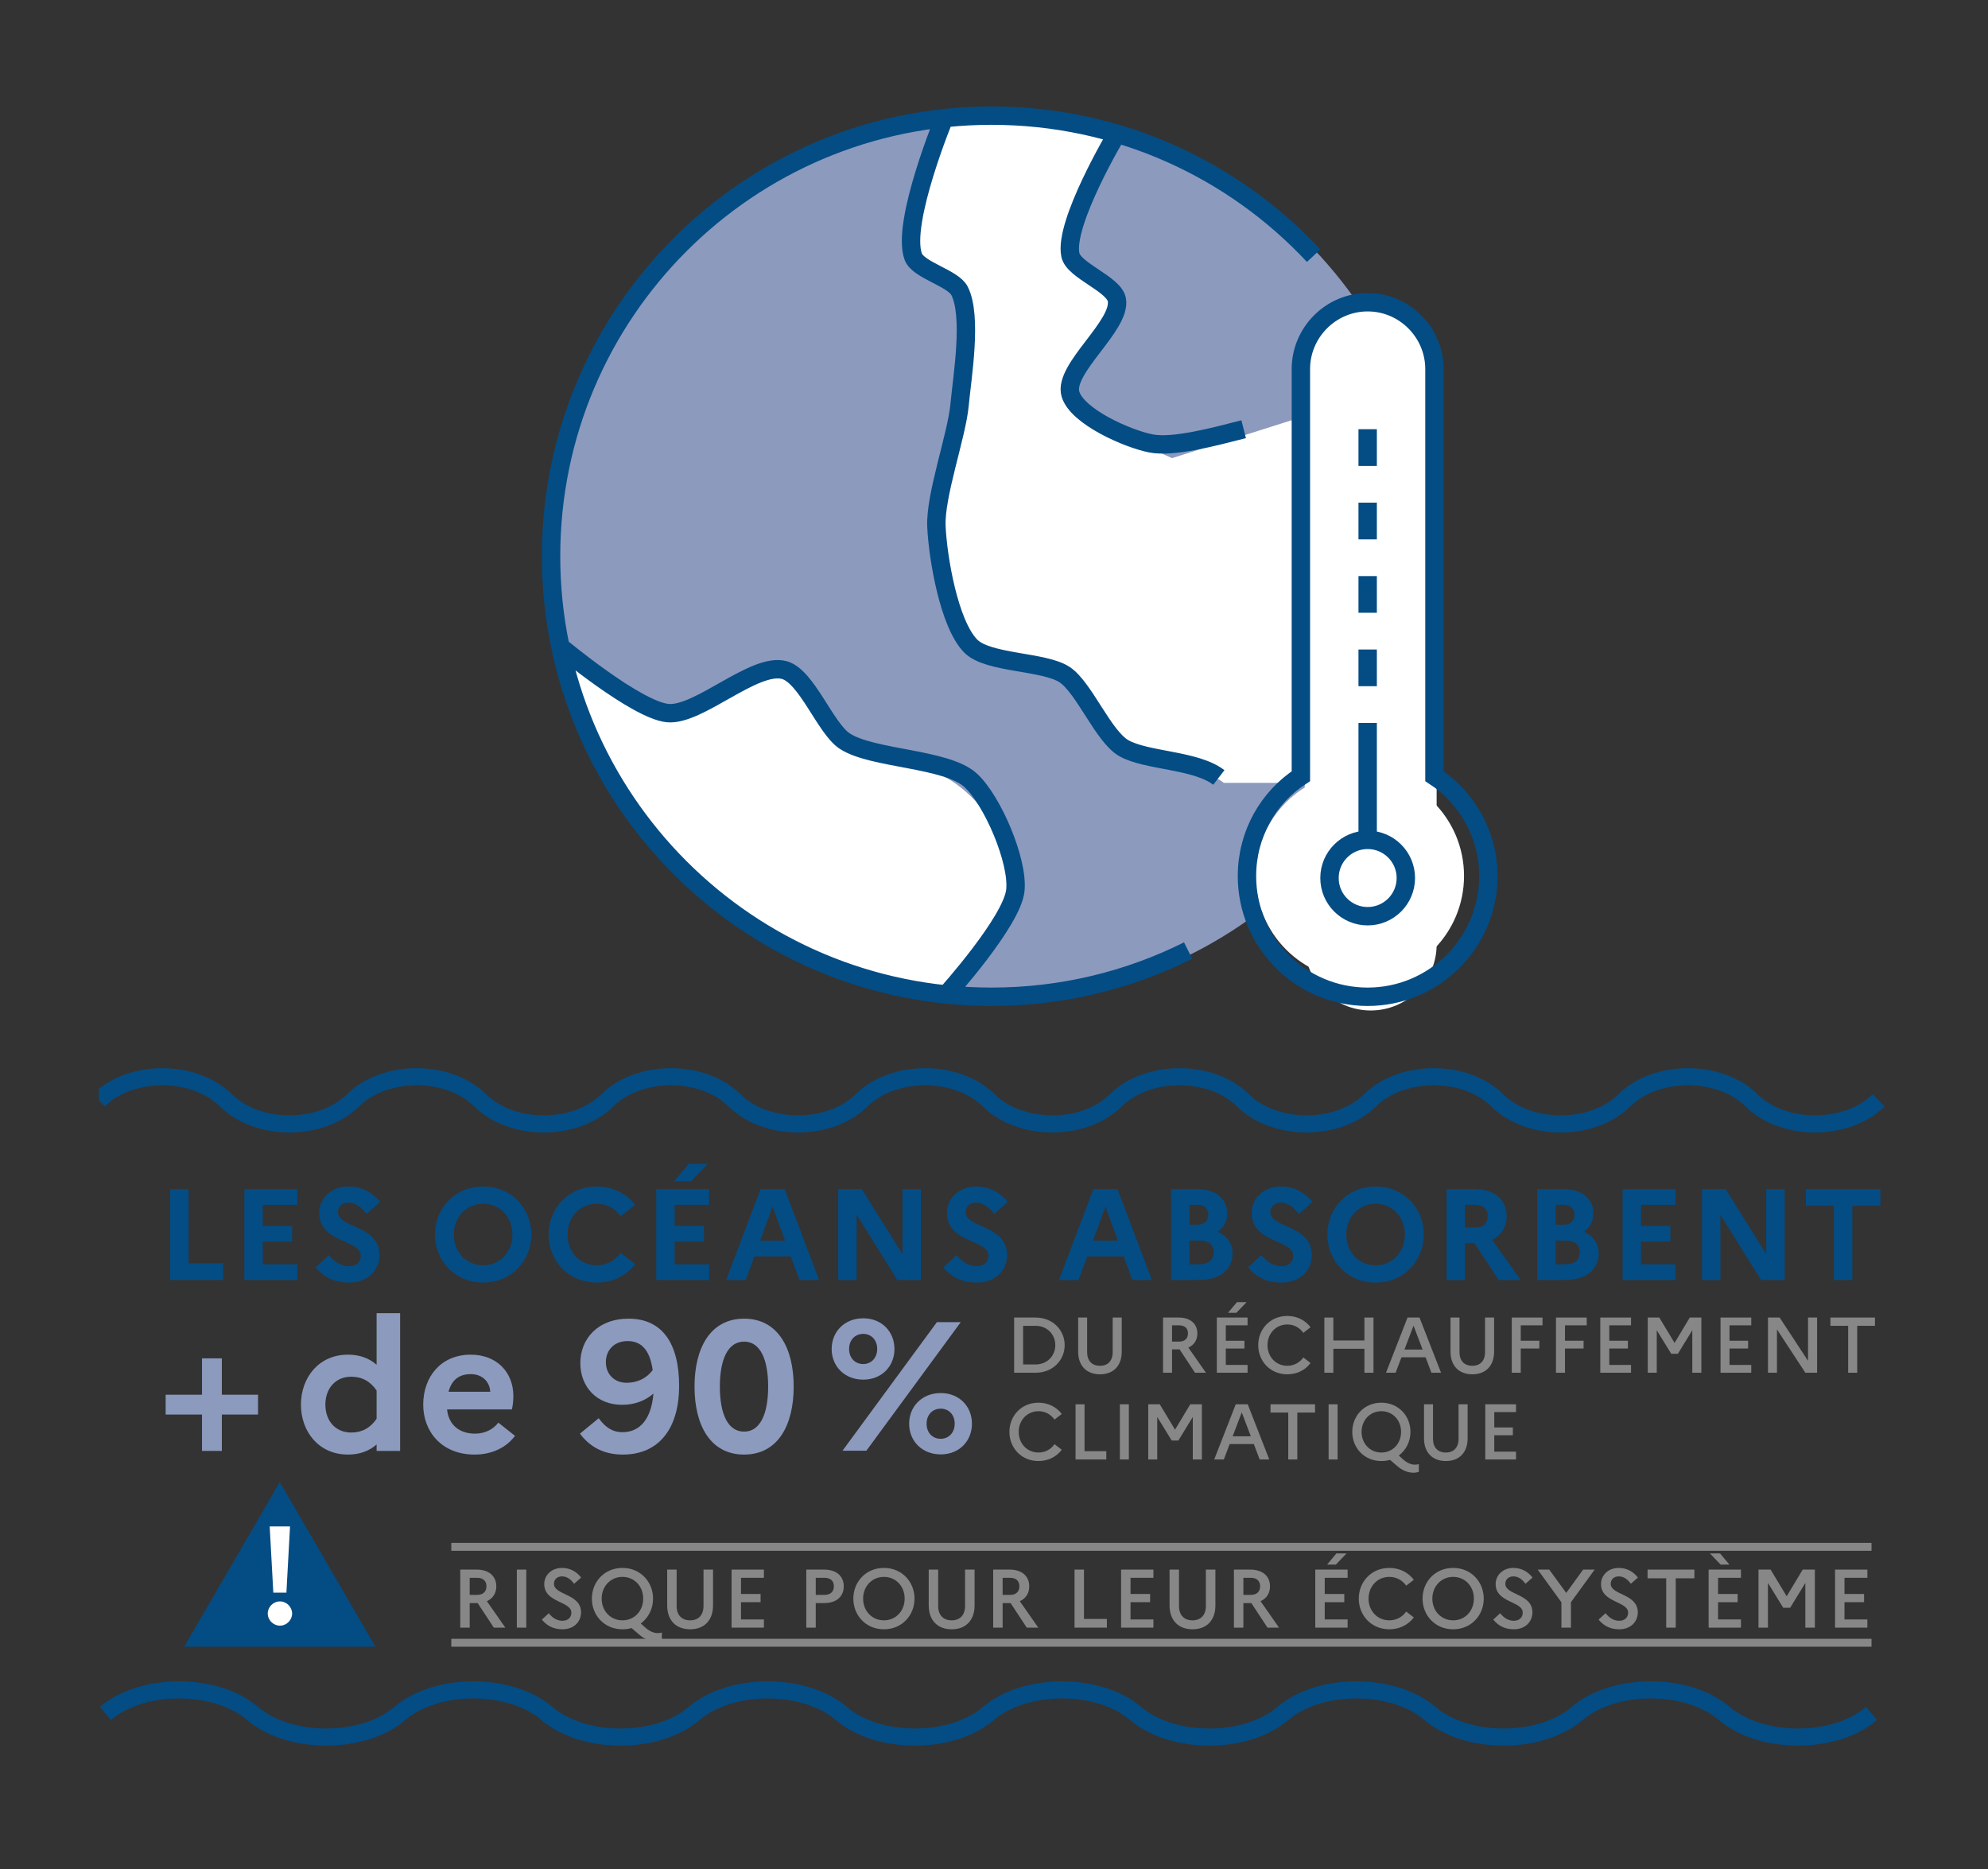
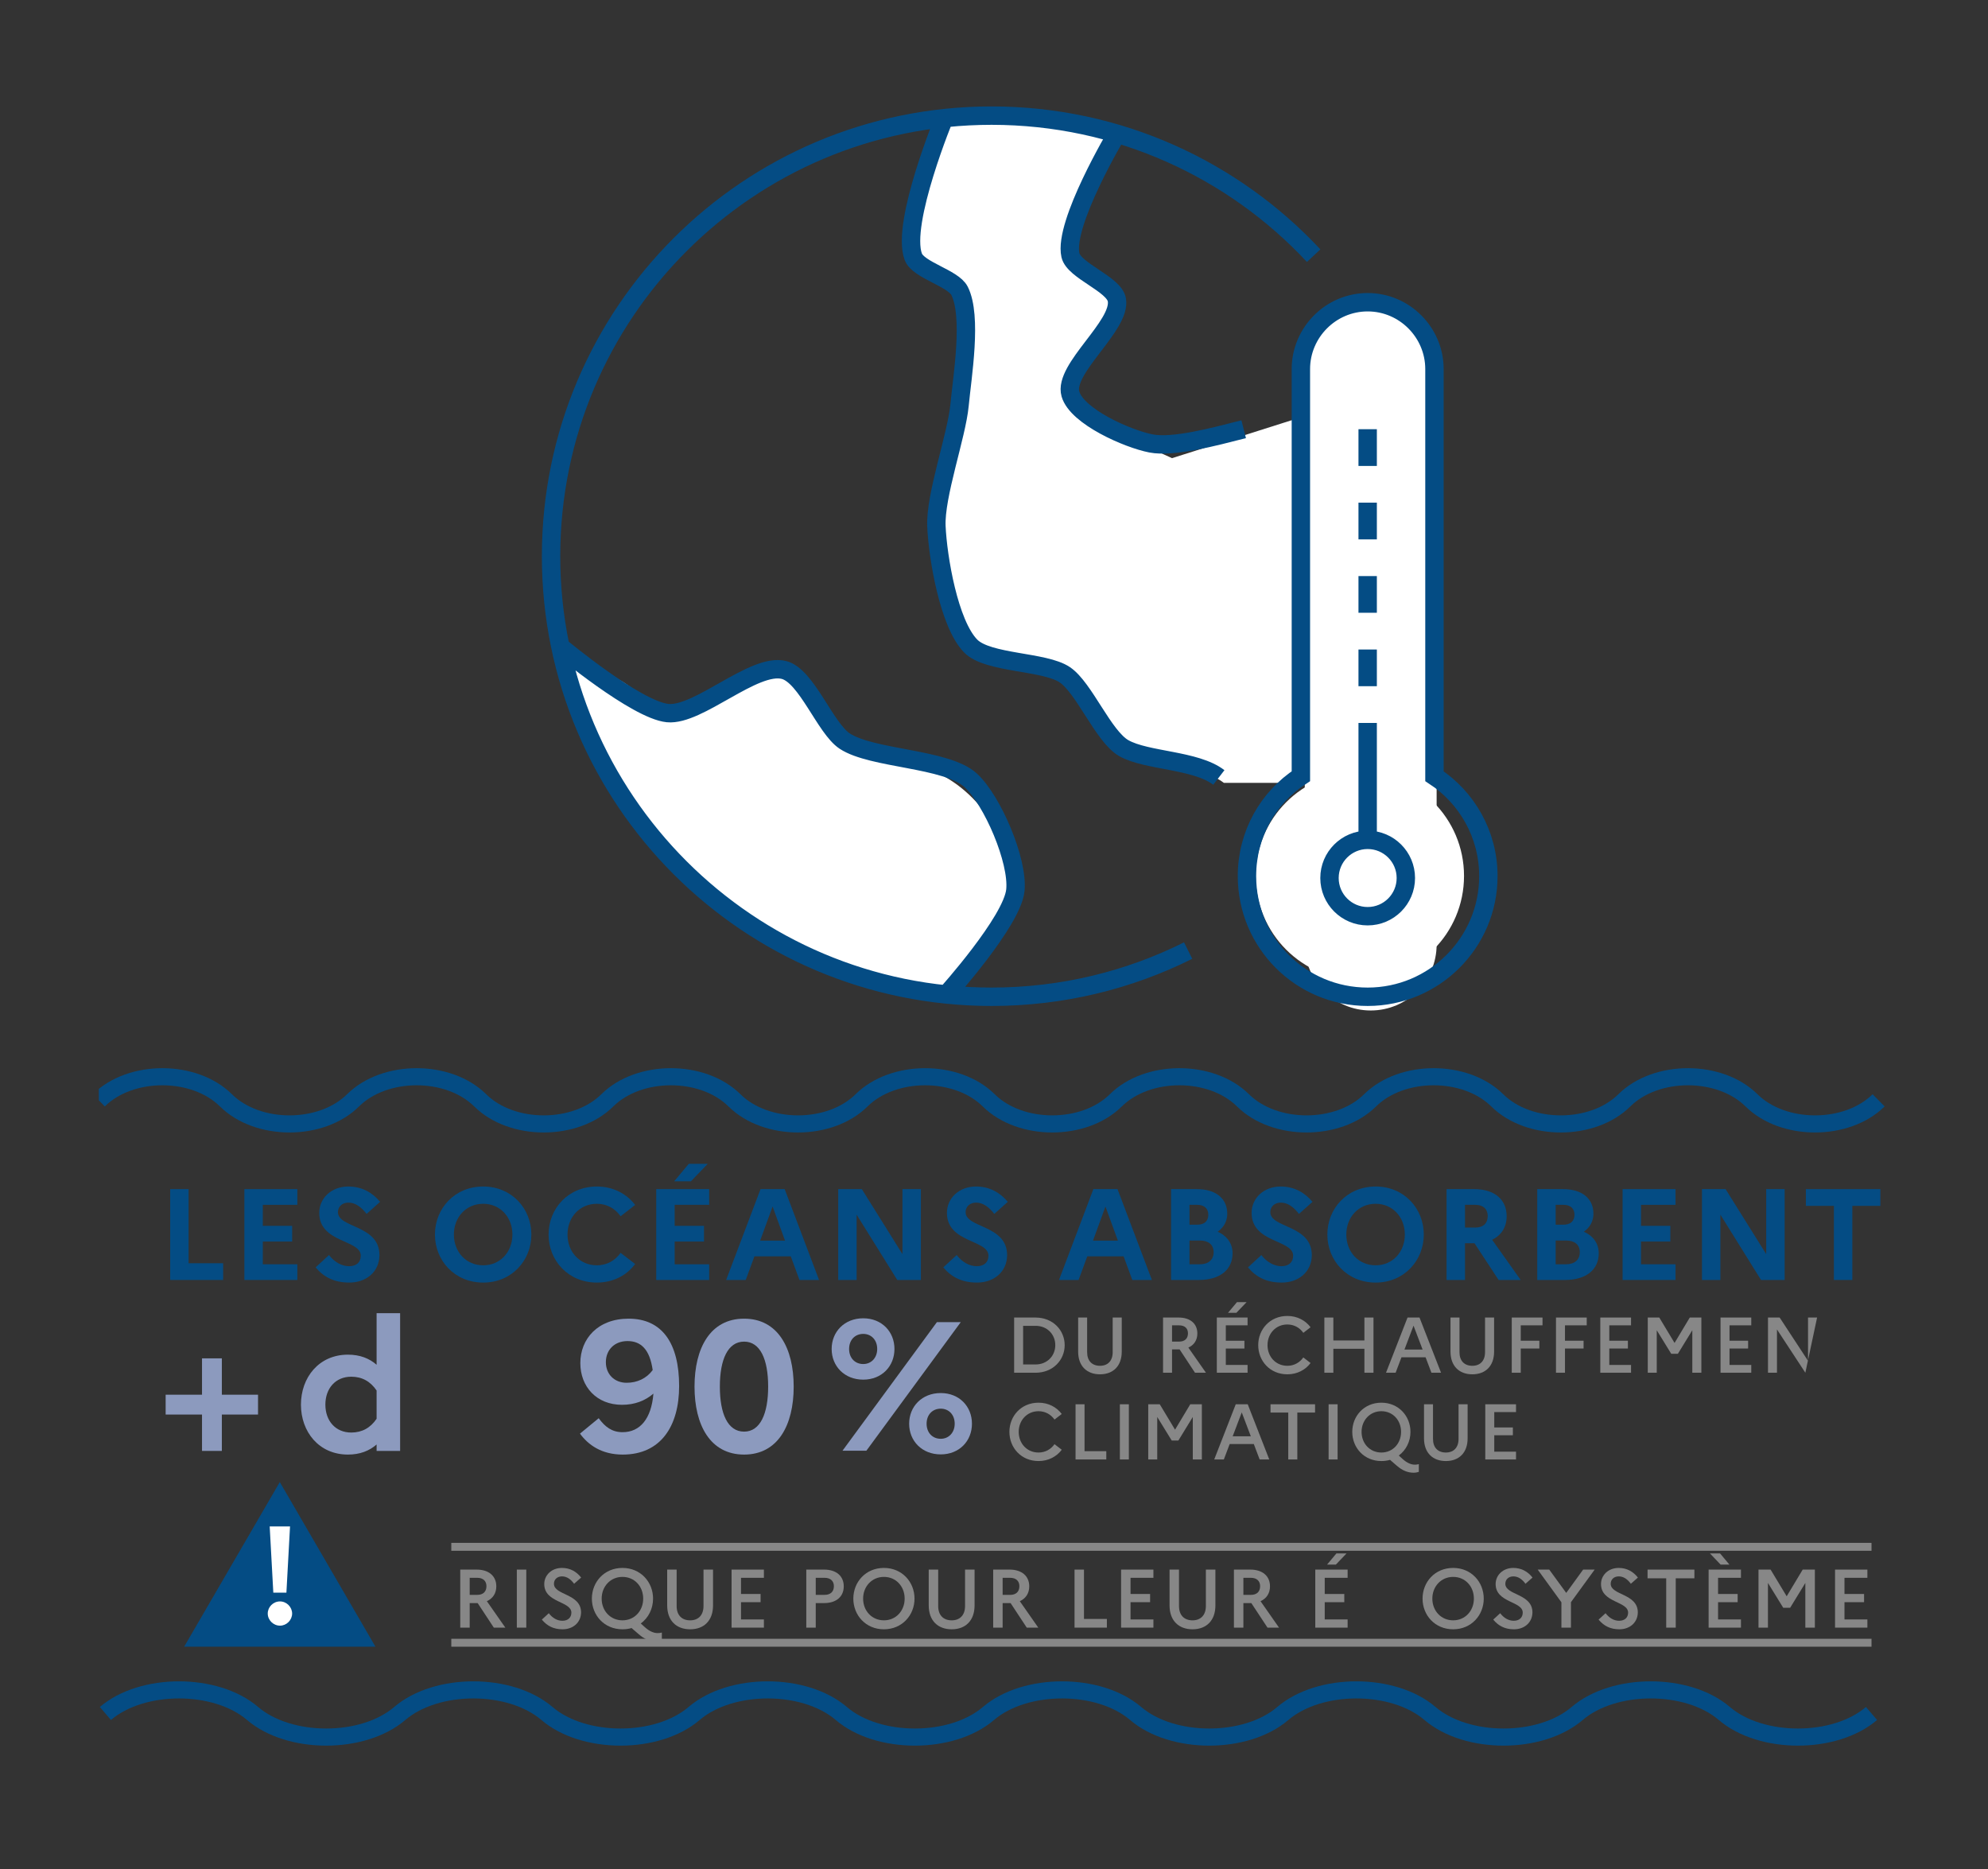
<svg xmlns="http://www.w3.org/2000/svg" xmlns:ns1="http://www.serif.com/" width="100%" height="100%" viewBox="0 0 901 847" version="1.1" xml:space="preserve" style="fill-rule:evenodd;clip-rule:evenodd;stroke-miterlimit:10;">
  <rect x="0" y="0" width="901" height="847" fill="#333333" stroke="none" />
  <g id="Plan-de-travail1" ns1:id="Plan de travail1" transform="matrix(1,0,0,1,-823.97,-1522.98)">
    <rect x="823.97" y="1522.98" width="900.98" height="846.098" style="fill:none;" />
    <g transform="matrix(4.167,0,0,4.167,0.97,0.976)">
      <g id="Calque-1" ns1:id="Calque 1">
        <g>
          <clipPath id="_clip1">
            <rect x="208.251" y="376.827" width="205.927" height="178.263" clip-rule="nonzero" />
          </clipPath>
          <g clip-path="url(#_clip1)">
            <g transform="matrix(1,0,0,1,305.35,377.33)">
-               <path d="M0,96.816C26.735,96.816 48.408,75.143 48.408,48.408C48.408,21.673 26.735,0 0,0C-26.735,0 -48.408,21.673 -48.408,48.408C-48.408,75.143 -26.735,96.816 0,96.816" style="fill:#8c9abe;fill-rule:nonzero;" />
-             </g>
+               </g>
            <g transform="matrix(1,0,0,1,302.409,429.604)">
              <path d="M0,-32.137C0.084,-31.971 0.159,-31.791 0.226,-31.599C1.271,-28.589 0.275,-22.618 0,-19.711C-0.316,-16.37 -2.668,-9.877 -2.516,-6.524C-2.363,-3.143 -1.158,4.076 1.214,6.49C3.091,8.398 9.236,8.114 11.452,9.613C13.573,11.048 15.644,16.332 17.872,17.595C20.349,18.998 25.682,18.841 28.202,20.779L34.236,20.779L35.95,19.283L37.007,-19.106L22.567,-14.528L14.115,-18.402L11.297,-22.98L14.819,-28.615L17.242,-32.137L10.945,-37.068L15.523,-48.69C15.523,-48.69 15.888,-50.036 10.945,-51.155C6.002,-52.274 -0.846,-52.916 -2.523,-51.155C-4.199,-49.394 -7.989,-39.181 -5.256,-36.715" style="fill:#fff;fill-rule:nonzero;" />
            </g>
            <g transform="matrix(1,0,0,1,258.06,472.835)">
              <path d="M0,-35.923C0,-35.923 5.635,-34.897 8.1,-32.769C10.566,-30.64 13.735,-29.574 17.962,-32.016C22.188,-34.459 25.005,-35.918 27.119,-32.769C29.232,-29.619 30.993,-25.709 36.276,-25.005C41.558,-24.301 45.636,-21.835 48.698,-15.848C51.76,-9.861 45.432,0 40.502,0C35.571,0 12.327,-2.465 0,-35.923" style="fill:#fff;fill-rule:nonzero;" />
            </g>
            <g transform="matrix(1,0,0,1,346.587,475.139)">
              <path d="M0,-76.347C-3.96,-76.347 -7.171,-73.137 -7.171,-69.176L-7.171,-7.17C-7.171,-3.21 -3.96,0 0,0C3.96,0 7.171,-3.21 7.171,-7.17L7.171,-69.176C7.171,-73.137 3.96,-76.347 0,-76.347" style="fill:#fff;fill-rule:nonzero;" />
            </g>
            <g transform="matrix(1,0,0,1,345.404,449.177)">
              <path d="M0,22.665C6.259,22.665 11.333,17.591 11.333,11.332C11.333,5.073 6.259,0 0,0C-6.259,0 -11.333,5.073 -11.333,11.332C-11.333,17.591 -6.259,22.665 0,22.665" style="fill:#fff;fill-rule:nonzero;" />
            </g>
            <g transform="matrix(1,0,0,1,326.731,382.849)">
              <path d="M0,85.776C-6.436,88.991 -13.697,90.799 -21.381,90.799C-47.842,90.799 -69.292,69.349 -69.292,42.888C-69.292,16.428 -47.842,-5.023 -21.381,-5.023C-7.553,-5.023 4.907,0.835 13.652,10.205M-26.424,-5.023C-26.424,-5.023 -31.267,6.637 -29.895,10.323C-29.349,11.788 -25.567,12.639 -24.863,14.034C-23.462,16.807 -24.57,23.368 -24.863,26.46C-25.179,29.802 -27.531,36.294 -27.378,39.648C-27.225,43.029 -26.021,50.248 -23.648,52.661C-21.772,54.569 -15.627,54.285 -13.411,55.784C-11.29,57.219 -9.219,62.504 -6.991,63.766C-4.514,65.169 0.819,65.012 3.339,66.95M-68.275,52.732C-68.275,52.732 -60.027,59.606 -56.616,59.949C-53.256,60.286 -47.216,54.412 -43.949,55.264C-41.492,55.905 -39.475,61.592 -37.356,62.991C-34.359,64.968 -26.291,64.835 -23.648,67.264C-21.275,69.445 -18.471,76.001 -18.79,79.209C-19.126,82.591 -26.292,90.546 -26.292,90.546M-7.752,-3.051C-7.752,-3.051 -13.573,6.701 -12.803,10.15C-12.421,11.86 -8.054,13.282 -7.752,15.008C-7.26,17.819 -13.595,22.504 -12.803,25.246C-12.091,27.715 -6.564,30.135 -4.041,30.625C-1.607,31.097 2.797,29.906 6.04,29.079M32.654,77.672C32.654,84.935 26.752,90.799 19.526,90.799C12.262,90.799 6.398,84.935 6.398,77.672C6.398,73.132 8.706,69.122 12.262,66.814L12.262,22.534C12.262,18.561 15.516,15.269 19.526,15.269C23.536,15.269 26.79,18.561 26.79,22.534L26.79,66.814C30.308,69.122 32.654,73.132 32.654,77.672ZM23.678,77.886C23.678,80.179 21.819,82.038 19.526,82.038C17.233,82.038 15.374,80.179 15.374,77.886C15.374,75.593 17.233,73.734 19.526,73.734C21.819,73.734 23.678,75.593 23.678,77.886ZM19.526,29.079L19.526,33.072M19.526,37.064L19.526,41.057M19.526,45.049L19.526,49.042M19.526,53.035L19.526,57.027M19.526,61.02L19.526,65.012M19.526,65.012L19.526,72.998" style="fill:none;fill-rule:nonzero;stroke:#044c84;stroke-width:2px;" />
            </g>
            <g transform="matrix(1,0,0,1,221.633,516.924)">
              <path d="M0,2.156L0,6.111L-2.157,6.111L-2.157,2.156L-6.112,2.156L-6.112,-0.002L-2.157,-0.002L-2.157,-3.955L0,-3.955L0,-0.002L3.935,-0.002L3.935,2.156L0,2.156Z" style="fill:#8c9abe;fill-rule:nonzero;" />
            </g>
            <g transform="matrix(1,0,0,1,235.709,510.451)">
              <path d="M0,10.586C1.178,10.586 2.097,10.066 2.756,9.088L2.756,6.012C2.077,5.014 1.158,4.514 0,4.514C-1.718,4.514 -2.816,5.793 -2.816,7.551C-2.816,9.309 -1.718,10.586 0,10.586M-0.36,2.117C0.938,2.117 1.957,2.518 2.756,3.215L2.756,-2.396L5.313,-2.396L5.313,12.584L2.756,12.584L2.756,11.885C1.957,12.584 0.938,12.982 -0.36,12.982C-3.536,12.982 -5.473,10.486 -5.473,7.551C-5.473,4.613 -3.536,2.117 -0.36,2.117" style="fill:#8c9abe;fill-rule:nonzero;" />
            </g>
            <g transform="matrix(1,0,0,1,246.29,519.399)">
-               <path d="M0,-2.795L4.534,-2.795C4.494,-3.795 3.755,-4.713 2.417,-4.713C1.179,-4.713 0.34,-4.113 0,-2.795M2.836,4.035C-0.739,4.035 -2.756,1.539 -2.756,-1.397C-2.756,-4.373 -0.879,-6.83 2.417,-6.83C5.213,-6.83 7.051,-4.953 7.051,-2.316C7.051,-1.756 6.971,-1.217 6.891,-0.877L-0.16,-0.877C0,0.779 1.159,1.758 2.876,1.758C3.975,1.758 4.874,1.279 5.413,0.56L7.23,1.998C6.292,3.256 4.734,4.035 2.836,4.035" style="fill:#8c9abe;fill-rule:nonzero;" />
-             </g>
+               </g>
            <g transform="matrix(1,0,0,1,265.657,516.463)">
              <path d="M0,-0.838C1.139,-0.838 2.157,-1.299 2.836,-2.217C2.517,-4.494 1.538,-5.373 0.1,-5.373C-1.338,-5.373 -2.257,-4.395 -2.257,-3.076C-2.257,-1.777 -1.338,-0.838 0,-0.838M-5.073,4.693L-3.036,3.016C-2.337,3.974 -1.578,4.535 -0.439,4.535C1.458,4.535 2.696,3.076 2.916,0.34C2.017,1.119 0.879,1.558 -0.5,1.558C-3.276,1.558 -5.034,-0.42 -5.034,-2.977C-5.034,-5.611 -3.136,-7.809 0.22,-7.809C3.855,-7.809 5.712,-5.152 5.712,-0.479C5.712,3.875 3.715,6.971 -0.419,6.971C-2.736,6.971 -4.175,5.912 -5.073,4.693" style="fill:#8c9abe;fill-rule:nonzero;" />
            </g>
            <g transform="matrix(1,0,0,1,275.799,516.045)">
              <path d="M0,-0.002C0,2.955 0.859,4.893 2.637,4.893C4.395,4.893 5.253,2.936 5.253,-0.002C5.253,-2.957 4.395,-4.895 2.637,-4.895C0.859,-4.895 0,-2.938 0,-0.002M8.03,-0.002C8.03,4.193 6.312,7.389 2.637,7.389C-1.039,7.389 -2.756,4.193 -2.756,-0.002C-2.756,-4.195 -1.039,-7.391 2.637,-7.391C6.312,-7.391 8.03,-4.195 8.03,-0.002" style="fill:#8c9abe;fill-rule:nonzero;" />
            </g>
            <g transform="matrix(1,0,0,1,301.341,511.949)">
              <path d="M0,8.129C0,7.15 -0.64,6.492 -1.519,6.492C-2.417,6.492 -3.056,7.15 -3.056,8.129C-3.056,9.108 -2.417,9.768 -1.519,9.768C-0.64,9.768 0,9.088 0,8.129M1.877,8.129C1.877,10.008 0.499,11.465 -1.519,11.465C-3.556,11.465 -4.954,10.008 -4.954,8.129C-4.954,6.252 -3.556,4.793 -1.519,4.793C0.499,4.793 1.877,6.252 1.877,8.129M-8.429,0C-8.429,-0.978 -9.068,-1.639 -9.947,-1.639C-10.846,-1.639 -11.485,-0.978 -11.485,0C-11.485,0.979 -10.846,1.639 -9.947,1.639C-9.068,1.639 -8.429,0.959 -8.429,0M-1.937,-2.916L0.659,-2.916L-9.608,11.067L-12.205,11.067L-1.937,-2.916ZM-6.552,0C-6.552,1.877 -7.93,3.336 -9.947,3.336C-11.985,3.336 -13.383,1.877 -13.383,0C-13.383,-1.877 -11.985,-3.336 -9.947,-3.336C-7.93,-3.336 -6.552,-1.877 -6.552,0" style="fill:#8c9abe;fill-rule:nonzero;" />
            </g>
            <g transform="matrix(1,0,0,1,246.589,533.465)">
              <path d="M0,0L154.469,0" style="fill:none;fill-rule:nonzero;stroke:#878787;stroke-width:0.86px;stroke-miterlimit:4;" />
            </g>
            <g transform="matrix(1,0,0,1,246.589,543.896)">
              <path d="M0,0L154.469,0" style="fill:none;fill-rule:nonzero;stroke:#878787;stroke-width:0.86px;stroke-miterlimit:4;" />
            </g>
            <g transform="matrix(1,0,0,1,216.016,504.446)">
              <path d="M0,-9.879L2.004,-9.879L2.004,-1.82L5.759,-1.82L5.759,0L0,0L0,-9.879Z" style="fill:#044c84;fill-rule:nonzero;" />
            </g>
            <g transform="matrix(1,0,0,1,224.085,504.446)">
              <path d="M0,-9.879L5.759,-9.879L5.759,-8.172L2.004,-8.172L2.004,-5.885L5.194,-5.885L5.194,-4.178L2.004,-4.178L2.004,-1.707L5.759,-1.707L5.759,0L0,0L0,-9.879Z" style="fill:#044c84;fill-rule:nonzero;" />
            </g>
            <g transform="matrix(1,0,0,1,233.285,497.275)">
              <path d="M0,4.461C0.593,5.223 1.383,5.674 2.188,5.674C2.978,5.674 3.458,5.25 3.458,4.531C3.458,2.768 -1.059,3.162 -1.059,-0.127C-1.059,-1.693 0.226,-2.992 2.103,-2.992C3.585,-2.992 4.728,-2.328 5.561,-1.326L4.093,-0.014C3.514,-0.762 2.865,-1.242 2.117,-1.242C1.425,-1.242 0.974,-0.791 0.974,-0.211C0.974,1.553 5.49,1.145 5.49,4.488C5.462,6.324 4.022,7.453 2.216,7.453C0.55,7.453 -0.579,6.846 -1.454,5.801L0,4.461Z" style="fill:#044c84;fill-rule:nonzero;" />
            </g>
            <g transform="matrix(1,0,0,1,253.236,499.506)">
              <path d="M0,0C0,-1.891 -1.327,-3.346 -3.176,-3.346C-5.039,-3.346 -6.366,-1.891 -6.366,0C-6.366,1.891 -5.039,3.346 -3.176,3.346C-1.327,3.346 0,1.891 0,0M2.061,0C2.061,2.822 -0.071,5.223 -3.176,5.223C-6.295,5.223 -8.426,2.822 -8.426,0C-8.426,-2.822 -6.295,-5.223 -3.176,-5.223C-0.071,-5.223 2.061,-2.822 2.061,0" style="fill:#044c84;fill-rule:nonzero;" />
            </g>
            <g transform="matrix(1,0,0,1,265.002,497.515)">
              <path d="M0,3.981L1.581,5.194C0.677,6.422 -0.791,7.213 -2.583,7.213C-5.702,7.213 -7.833,4.813 -7.833,1.991C-7.833,-0.831 -5.702,-3.232 -2.583,-3.232C-0.791,-3.232 0.677,-2.427 1.581,-1.228L0,0.001C-0.564,-0.804 -1.454,-1.355 -2.583,-1.355C-4.446,-1.355 -5.773,0.1 -5.773,1.991C-5.773,3.881 -4.446,5.336 -2.583,5.336C-1.454,5.336 -0.564,4.786 0,3.981" style="fill:#044c84;fill-rule:nonzero;" />
            </g>
            <g transform="matrix(1,0,0,1,270.826,502.54)">
              <path d="M0,-8.821L1.595,-10.727L3.656,-10.727L1.821,-8.821L0,-8.821ZM-1.948,-7.973L3.811,-7.973L3.811,-6.266L0.057,-6.266L0.057,-3.979L3.247,-3.979L3.247,-2.272L0.057,-2.272L0.057,0.199L3.811,0.199L3.811,1.906L-1.948,1.906L-1.948,-7.973Z" style="fill:#044c84;fill-rule:nonzero;" />
            </g>
            <g transform="matrix(1,0,0,1,282.89,498.841)">
              <path d="M0,1.329L-1.355,-2.384L-2.71,1.329L0,1.329ZM-2.667,-4.275L-0.042,-4.275L3.698,5.604L1.567,5.604L0.621,3.036L-3.331,3.036L-4.277,5.604L-6.408,5.604L-2.667,-4.275Z" style="fill:#044c84;fill-rule:nonzero;" />
            </g>
            <g transform="matrix(1,0,0,1,288.672,504.446)">
              <path d="M0,-9.879L2.569,-9.879L6.987,-2.809L6.987,-9.879L8.991,-9.879L8.991,0L6.422,0L2.004,-7.1L2.004,0L0,0L0,-9.879Z" style="fill:#044c84;fill-rule:nonzero;" />
            </g>
            <g transform="matrix(1,0,0,1,301.554,497.275)">
              <path d="M0,4.461C0.593,5.223 1.383,5.674 2.188,5.674C2.978,5.674 3.458,5.25 3.458,4.531C3.458,2.768 -1.059,3.162 -1.059,-0.127C-1.059,-1.693 0.226,-2.992 2.103,-2.992C3.585,-2.992 4.728,-2.328 5.561,-1.326L4.093,-0.014C3.514,-0.762 2.865,-1.242 2.117,-1.242C1.425,-1.242 0.974,-0.791 0.974,-0.211C0.974,1.553 5.49,1.145 5.49,4.488C5.462,6.324 4.022,7.453 2.216,7.453C0.55,7.453 -0.579,6.846 -1.454,5.801L0,4.461Z" style="fill:#044c84;fill-rule:nonzero;" />
            </g>
            <g transform="matrix(1,0,0,1,319.092,498.841)">
              <path d="M0,1.329L-1.355,-2.384L-2.71,1.329L0,1.329ZM-2.668,-4.275L-0.043,-4.275L3.697,5.604L1.566,5.604L0.621,3.036L-3.331,3.036L-4.277,5.604L-6.408,5.604L-2.668,-4.275Z" style="fill:#044c84;fill-rule:nonzero;" />
            </g>
            <g transform="matrix(1,0,0,1,326.878,498.858)">
              <path d="M0,1.297L0,3.881L1.129,3.881C2.061,3.881 2.625,3.387 2.625,2.568C2.625,1.75 2.061,1.297 1.129,1.297L0,1.297ZM0,-2.584L0,-0.424L0.847,-0.424C1.608,-0.424 2.046,-0.805 2.046,-1.512C2.046,-2.174 1.608,-2.584 0.847,-2.584L0,-2.584ZM-2.005,-4.291L0.805,-4.291C2.865,-4.291 4.107,-3.275 4.107,-1.609C4.107,-0.82 3.74,-0.129 3.063,0.338C4.107,0.803 4.686,1.651 4.686,2.682C4.686,4.488 3.288,5.588 1.016,5.588L-2.005,5.588L-2.005,-4.291Z" style="fill:#044c84;fill-rule:nonzero;" />
            </g>
            <g transform="matrix(1,0,0,1,334.693,497.275)">
              <path d="M0,4.461C0.593,5.223 1.383,5.674 2.188,5.674C2.978,5.674 3.458,5.25 3.458,4.531C3.458,2.768 -1.059,3.162 -1.059,-0.127C-1.059,-1.693 0.226,-2.992 2.103,-2.992C3.585,-2.992 4.728,-2.328 5.561,-1.326L4.093,-0.014C3.514,-0.762 2.865,-1.242 2.117,-1.242C1.425,-1.242 0.974,-0.791 0.974,-0.211C0.974,1.553 5.49,1.145 5.49,4.488C5.462,6.324 4.022,7.453 2.216,7.453C0.55,7.453 -0.579,6.846 -1.454,5.801L0,4.461Z" style="fill:#044c84;fill-rule:nonzero;" />
            </g>
            <g transform="matrix(1,0,0,1,350.3,499.506)">
              <path d="M0,0C0,-1.891 -1.327,-3.346 -3.176,-3.346C-5.039,-3.346 -6.366,-1.891 -6.366,0C-6.366,1.891 -5.039,3.346 -3.176,3.346C-1.327,3.346 0,1.891 0,0M2.061,0C2.061,2.822 -0.071,5.223 -3.176,5.223C-6.295,5.223 -8.427,2.822 -8.427,0C-8.427,-2.822 -6.295,-5.223 -3.176,-5.223C-0.071,-5.223 2.061,-2.822 2.061,0" style="fill:#044c84;fill-rule:nonzero;" />
            </g>
            <g transform="matrix(1,0,0,1,356.844,502.739)">
              <path d="M0,-6.465L0,-3.994L1.129,-3.994C1.976,-3.994 2.47,-4.447 2.47,-5.25C2.47,-5.998 1.976,-6.465 1.129,-6.465L0,-6.465ZM-2.005,-8.172L1.016,-8.172C3.189,-8.172 4.53,-7.057 4.53,-5.223C4.53,-4.037 3.952,-3.149 2.949,-2.668L6.055,1.707L3.655,1.707L1.03,-2.287L0,-2.287L0,1.707L-2.005,1.707L-2.005,-8.172Z" style="fill:#044c84;fill-rule:nonzero;" />
            </g>
            <g transform="matrix(1,0,0,1,366.705,498.858)">
              <path d="M0,1.297L0,3.881L1.129,3.881C2.061,3.881 2.625,3.387 2.625,2.568C2.625,1.75 2.061,1.297 1.129,1.297L0,1.297ZM0,-2.584L0,-0.424L0.847,-0.424C1.608,-0.424 2.046,-0.805 2.046,-1.512C2.046,-2.174 1.608,-2.584 0.847,-2.584L0,-2.584ZM-2.005,-4.291L0.805,-4.291C2.865,-4.291 4.107,-3.275 4.107,-1.609C4.107,-0.82 3.74,-0.129 3.063,0.338C4.107,0.803 4.686,1.651 4.686,2.682C4.686,4.488 3.288,5.588 1.016,5.588L-2.005,5.588L-2.005,-4.291Z" style="fill:#044c84;fill-rule:nonzero;" />
            </g>
            <g transform="matrix(1,0,0,1,373.983,504.446)">
              <path d="M0,-9.879L5.759,-9.879L5.759,-8.172L2.005,-8.172L2.005,-5.885L5.194,-5.885L5.194,-4.178L2.005,-4.178L2.005,-1.707L5.759,-1.707L5.759,0L0,0L0,-9.879Z" style="fill:#044c84;fill-rule:nonzero;" />
            </g>
            <g transform="matrix(1,0,0,1,382.618,504.446)">
              <path d="M0,-9.879L2.568,-9.879L6.986,-2.809L6.986,-9.879L8.991,-9.879L8.991,0L6.422,0L2.004,-7.1L2.004,0L0,0L0,-9.879Z" style="fill:#044c84;fill-rule:nonzero;" />
            </g>
            <g transform="matrix(1,0,0,1,393.918,504.446)">
              <path d="M0,-9.879L8.102,-9.879L8.102,-8.059L5.053,-8.059L5.053,0L3.049,0L3.049,-8.059L0,-8.059L0,-9.879Z" style="fill:#044c84;fill-rule:nonzero;" />
            </g>
            <g>
              <clipPath id="_clip2">
                <rect x="208.251" y="376.827" width="205.927" height="178.263" clip-rule="nonzero" />
              </clipPath>
              <g clip-path="url(#_clip2)">
                <g transform="matrix(1,0,0,1,208.969,551.59)">
                  <path d="M0,-0.001C4.002,-3.422 12.006,-3.422 16.007,-0.001C20.009,3.421 28.013,3.421 32.015,-0.001C36.017,-3.422 44.02,-3.422 48.022,-0.001C52.024,3.421 60.028,3.421 64.03,-0.001C68.031,-3.422 76.035,-3.422 80.037,-0.001C84.039,3.421 92.042,3.421 96.044,-0.001C100.046,-3.422 108.05,-3.422 112.052,-0.001C116.054,3.421 124.057,3.421 128.059,-0.001C132.061,-3.422 140.065,-3.422 144.066,-0.001C148.068,3.421 156.072,3.421 160.074,-0.001C164.076,-3.422 172.079,-3.422 176.081,-0.001C180.083,3.421 188.087,3.421 192.089,-0.001" style="fill:none;fill-rule:nonzero;stroke:#044c84;stroke-width:1.86px;stroke-miterlimit:4;" />
                </g>
                <g transform="matrix(1,0,0,1,208.251,484.911)">
                  <path d="M0,-0.001C3.457,-3.422 10.37,-3.422 13.827,-0.001C17.284,3.421 24.197,3.421 27.654,-0.001C31.111,-3.422 38.024,-3.422 41.481,-0.001C44.938,3.421 51.851,3.421 55.308,-0.001C58.765,-3.422 65.679,-3.422 69.135,-0.001C72.592,3.421 79.506,3.421 82.962,-0.001C86.419,-3.422 93.333,-3.422 96.789,-0.001C100.246,3.421 107.16,3.421 110.616,-0.001C114.073,-3.422 120.987,-3.422 124.444,-0.001C127.9,3.421 134.814,3.421 138.271,-0.001C141.727,-3.422 148.641,-3.422 152.098,-0.001C155.554,3.421 162.468,3.421 165.925,-0.001C169.381,-3.422 176.295,-3.422 179.752,-0.001C183.209,3.421 190.122,3.421 193.579,-0.001" style="fill:none;fill-rule:nonzero;stroke:#044c84;stroke-width:1.86px;stroke-miterlimit:4;" />
                </g>
              </g>
            </g>
            <g transform="matrix(1,0,0,1,248.59,541.361)">
              <path d="M0,-4.527L0,-2.67L0.812,-2.67C1.452,-2.67 1.822,-3.011 1.822,-3.617C1.822,-4.185 1.452,-4.527 0.812,-4.527L0,-4.527ZM-1.028,-5.42L0.757,-5.42C2.083,-5.42 2.895,-4.716 2.895,-3.599C2.895,-2.841 2.516,-2.273 1.867,-1.984L3.878,0.893L2.624,0.893L0.866,-1.777L0,-1.777L0,0.893L-1.028,0.893L-1.028,-5.42Z" style="fill:#878787;fill-rule:nonzero;" />
            </g>
            <g transform="matrix(1,0,0,1,0,236.306)">
              <rect x="253.717" y="299.636" width="1.028" height="6.312" style="fill:#878787;" />
            </g>
            <g transform="matrix(1,0,0,1,257.195,537.51)">
              <path d="M0,3.174C0.406,3.707 0.92,3.996 1.479,3.996C2.092,3.996 2.453,3.635 2.453,3.112C2.453,1.85 -0.496,2.057 -0.496,-0C-0.496,-0.947 0.289,-1.75 1.425,-1.75C2.335,-1.75 3.021,-1.334 3.517,-0.703L2.75,-0.027C2.381,-0.531 1.948,-0.83 1.434,-0.83C0.902,-0.83 0.559,-0.486 0.559,-0.027C0.559,1.237 3.508,1.02 3.508,3.094C3.49,4.203 2.624,4.924 1.497,4.924C0.505,4.924 -0.199,4.545 -0.758,3.869L0,3.174Z" style="fill:#878787;fill-rule:nonzero;" />
            </g>
            <g transform="matrix(1,0,0,1,267.461,540.43)">
              <path d="M0,-1.332C0,-2.658 -0.938,-3.695 -2.255,-3.695C-3.571,-3.695 -4.518,-2.648 -4.518,-1.332C-4.518,-0.008 -3.571,1.029 -2.255,1.029C-0.938,1.029 0,-0.016 0,-1.332M1.578,2.418C1.722,2.418 1.894,2.4 2.029,2.356L2.029,3.24C1.849,3.303 1.668,3.338 1.416,3.338C0.775,3.338 0.144,3.086 -0.478,2.545L-1.263,1.869C-1.578,1.959 -1.903,2.004 -2.255,2.004C-4.239,2.004 -5.583,0.471 -5.583,-1.332C-5.583,-3.137 -4.239,-4.67 -2.255,-4.67C-0.28,-4.67 1.073,-3.137 1.073,-1.332C1.073,-0.232 0.568,0.76 -0.262,1.373L0.207,1.797C0.712,2.248 1.181,2.418 1.578,2.418" style="fill:#878787;fill-rule:nonzero;" />
            </g>
            <g transform="matrix(1,0,0,1,274.02,542.434)">
              <path d="M0,-6.492L1.037,-6.492L1.037,-2.597C1.037,-0.965 0.072,0 -1.452,0C-2.976,0 -3.95,-0.965 -3.95,-2.597L-3.95,-6.492L-2.922,-6.492L-2.922,-2.525C-2.922,-1.533 -2.354,-0.974 -1.452,-0.974C-0.568,-0.974 0,-1.533 0,-2.525L0,-6.492Z" style="fill:#878787;fill-rule:nonzero;" />
            </g>
            <g transform="matrix(1,0,0,1,277.072,542.254)">
              <path d="M0,-6.312L3.517,-6.312L3.517,-5.419L1.028,-5.419L1.028,-3.662L3.156,-3.662L3.156,-2.769L1.028,-2.769L1.028,-0.892L3.517,-0.892L3.517,0L0,0L0,-6.312Z" style="fill:#878787;fill-rule:nonzero;" />
            </g>
            <g transform="matrix(1,0,0,1,286.227,541.361)">
              <path d="M0,-4.527L0,-2.67L0.956,-2.67C1.596,-2.67 1.975,-3.011 1.975,-3.617C1.975,-4.185 1.596,-4.527 0.956,-4.527L0,-4.527ZM-1.028,-5.42L0.911,-5.42C2.236,-5.42 3.048,-4.716 3.048,-3.599C3.048,-2.48 2.236,-1.777 0.911,-1.777L0,-1.777L0,0.893L-1.028,0.893L-1.028,-5.42Z" style="fill:#878787;fill-rule:nonzero;" />
            </g>
            <g transform="matrix(1,0,0,1,295.898,539.096)">
              <path d="M0,0.002C0,-1.324 -0.938,-2.361 -2.255,-2.361C-3.571,-2.361 -4.518,-1.314 -4.518,0.002C-4.518,1.326 -3.571,2.363 -2.255,2.363C-0.938,2.363 0,1.318 0,0.002M1.073,0.002C1.073,1.805 -0.28,3.338 -2.255,3.338C-4.239,3.338 -5.582,1.805 -5.582,0.002C-5.582,-1.803 -4.239,-3.336 -2.255,-3.336C-0.28,-3.336 1.073,-1.803 1.073,0.002" style="fill:#878787;fill-rule:nonzero;" />
            </g>
            <g transform="matrix(1,0,0,1,302.467,542.434)">
              <path d="M0,-6.492L1.036,-6.492L1.036,-2.597C1.036,-0.965 0.071,0 -1.452,0C-2.977,0 -3.951,-0.965 -3.951,-2.597L-3.951,-6.492L-2.922,-6.492L-2.922,-2.525C-2.922,-1.533 -2.354,-0.974 -1.452,-0.974C-0.568,-0.974 0,-1.533 0,-2.525L0,-6.492Z" style="fill:#878787;fill-rule:nonzero;" />
            </g>
            <g transform="matrix(1,0,0,1,306.555,541.361)">
              <path d="M0,-4.527L0,-2.67L0.812,-2.67C1.452,-2.67 1.821,-3.011 1.821,-3.617C1.821,-4.185 1.452,-4.527 0.812,-4.527L0,-4.527ZM-1.028,-5.42L0.757,-5.42C2.083,-5.42 2.895,-4.716 2.895,-3.599C2.895,-2.841 2.516,-2.273 1.866,-1.984L3.878,0.893L2.624,0.893L0.865,-1.777L0,-1.777L0,0.893L-1.028,0.893L-1.028,-5.42Z" style="fill:#878787;fill-rule:nonzero;" />
            </g>
            <g transform="matrix(1,0,0,1,314.375,542.254)">
              <path d="M0,-6.312L1.027,-6.312L1.027,-0.947L3.517,-0.947L3.517,0L0,0L0,-6.312Z" style="fill:#878787;fill-rule:nonzero;" />
            </g>
            <g transform="matrix(1,0,0,1,319.438,542.254)">
              <path d="M0,-6.312L3.517,-6.312L3.517,-5.419L1.028,-5.419L1.028,-3.662L3.156,-3.662L3.156,-2.769L1.028,-2.769L1.028,-0.892L3.517,-0.892L3.517,0L0,0L0,-6.312Z" style="fill:#878787;fill-rule:nonzero;" />
            </g>
            <g transform="matrix(1,0,0,1,328.659,542.434)">
              <path d="M0,-6.492L1.037,-6.492L1.037,-2.597C1.037,-0.965 0.072,0 -1.452,0C-2.976,0 -3.95,-0.965 -3.95,-2.597L-3.95,-6.492L-2.922,-6.492L-2.922,-2.525C-2.922,-1.533 -2.354,-0.974 -1.452,-0.974C-0.568,-0.974 0,-1.533 0,-2.525L0,-6.492Z" style="fill:#878787;fill-rule:nonzero;" />
            </g>
            <g transform="matrix(1,0,0,1,332.739,541.361)">
              <path d="M0,-4.527L0,-2.67L0.812,-2.67C1.452,-2.67 1.821,-3.011 1.821,-3.617C1.821,-4.185 1.452,-4.527 0.812,-4.527L0,-4.527ZM-1.028,-5.42L0.757,-5.42C2.083,-5.42 2.895,-4.716 2.895,-3.599C2.895,-2.841 2.516,-2.273 1.866,-1.984L3.878,0.893L2.624,0.893L0.865,-1.777L0,-1.777L0,0.893L-1.028,0.893L-1.028,-5.42Z" style="fill:#878787;fill-rule:nonzero;" />
            </g>
            <g transform="matrix(1,0,0,1,341.84,541.036)">
              <path d="M0,-5.635L1.019,-6.854L2.119,-6.854L0.956,-5.635L0,-5.635ZM-1.28,-5.094L2.236,-5.094L2.236,-4.201L-0.253,-4.201L-0.253,-2.444L1.876,-2.444L1.876,-1.551L-0.253,-1.551L-0.253,0.326L2.236,0.326L2.236,1.219L-1.28,1.219L-1.28,-5.094Z" style="fill:#878787;fill-rule:nonzero;" />
            </g>
            <g transform="matrix(1,0,0,1,350.447,537.69)">
-               <path d="M0,2.814L0.83,3.455C0.243,4.23 -0.686,4.744 -1.831,4.744C-3.814,4.744 -5.158,3.21 -5.158,1.408C-5.158,-0.397 -3.814,-1.93 -1.831,-1.93C-0.686,-1.93 0.243,-1.415 0.83,-0.639L0,0C-0.396,-0.567 -1.037,-0.956 -1.831,-0.956C-3.147,-0.956 -4.094,0.091 -4.094,1.408C-4.094,2.732 -3.147,3.769 -1.831,3.769C-1.037,3.769 -0.396,3.382 0,2.814" style="fill:#878787;fill-rule:nonzero;" />
-             </g>
+               </g>
            <g transform="matrix(1,0,0,1,357.81,539.096)">
              <path d="M0,0.002C0,-1.324 -0.938,-2.361 -2.255,-2.361C-3.571,-2.361 -4.519,-1.314 -4.519,0.002C-4.519,1.326 -3.571,2.363 -2.255,2.363C-0.938,2.363 0,1.318 0,0.002M1.072,0.002C1.072,1.805 -0.28,3.338 -2.255,3.338C-4.239,3.338 -5.583,1.805 -5.583,0.002C-5.583,-1.803 -4.239,-3.336 -2.255,-3.336C-0.28,-3.336 1.072,-1.803 1.072,0.002" style="fill:#878787;fill-rule:nonzero;" />
            </g>
            <g transform="matrix(1,0,0,1,360.671,537.51)">
              <path d="M0,3.174C0.405,3.707 0.92,3.996 1.479,3.996C2.092,3.996 2.452,3.635 2.452,3.112C2.452,1.85 -0.496,2.057 -0.496,-0C-0.496,-0.947 0.288,-1.75 1.425,-1.75C2.335,-1.75 3.021,-1.334 3.517,-0.703L2.75,-0.027C2.381,-0.531 1.947,-0.83 1.434,-0.83C0.901,-0.83 0.559,-0.486 0.559,-0.027C0.559,1.237 3.508,1.02 3.508,3.094C3.489,4.203 2.624,4.924 1.497,4.924C0.505,4.924 -0.199,4.545 -0.758,3.869L0,3.174Z" style="fill:#878787;fill-rule:nonzero;" />
            </g>
            <g transform="matrix(1,0,0,1,368.367,538.712)">
              <path d="M0,0.773L0,3.543L-1.037,3.543L-1.037,0.783L-3.616,-2.77L-2.362,-2.77L-0.514,-0.237L1.326,-2.77L2.579,-2.77L0,0.773Z" style="fill:#878787;fill-rule:nonzero;" />
            </g>
            <g transform="matrix(1,0,0,1,372.132,537.51)">
              <path d="M0,3.174C0.405,3.707 0.92,3.996 1.479,3.996C2.092,3.996 2.452,3.635 2.452,3.112C2.452,1.85 -0.496,2.057 -0.496,-0C-0.496,-0.947 0.288,-1.75 1.425,-1.75C2.335,-1.75 3.021,-1.334 3.517,-0.703L2.75,-0.027C2.381,-0.531 1.947,-0.83 1.434,-0.83C0.901,-0.83 0.559,-0.486 0.559,-0.027C0.559,1.237 3.508,1.02 3.508,3.094C3.489,4.203 2.624,4.924 1.497,4.924C0.505,4.924 -0.199,4.545 -0.758,3.869L0,3.174Z" style="fill:#878787;fill-rule:nonzero;" />
            </g>
            <g transform="matrix(1,0,0,1,376.699,542.254)">
              <path d="M0,-6.312L5.095,-6.312L5.095,-5.365L3.066,-5.365L3.066,0L2.029,0L2.029,-5.365L0,-5.365L0,-6.312Z" style="fill:#878787;fill-rule:nonzero;" />
            </g>
            <g transform="matrix(1,0,0,1,383.484,542.254)">
              <path d="M0,-8.072L1.101,-8.072L2.119,-6.853L1.164,-6.853L0,-8.072ZM-0.144,-6.312L3.373,-6.312L3.373,-5.42L0.884,-5.42L0.884,-3.662L3.013,-3.662L3.013,-2.769L0.884,-2.769L0.884,-0.892L3.373,-0.892L3.373,0L-0.144,0L-0.144,-6.312Z" style="fill:#878787;fill-rule:nonzero;" />
            </g>
            <g transform="matrix(1,0,0,1,388.765,542.254)">
              <path d="M0,-6.312L1.316,-6.312L3.066,-3.41L4.807,-6.312L6.132,-6.312L6.132,0L5.095,0L5.095,-4.861L3.445,-2.164L2.688,-2.164L1.028,-4.861L1.028,0L0,0L0,-6.312Z" style="fill:#878787;fill-rule:nonzero;" />
            </g>
            <g transform="matrix(1,0,0,1,397.091,542.254)">
              <path d="M0,-6.312L3.517,-6.312L3.517,-5.419L1.027,-5.419L1.027,-3.662L3.156,-3.662L3.156,-2.769L1.027,-2.769L1.027,-0.892L3.517,-0.892L3.517,0L0,0L0,-6.312Z" style="fill:#878787;fill-rule:nonzero;" />
            </g>
            <g transform="matrix(1,0,0,1,308.783,513.634)">
              <path d="M0,-4.202L0,-0.001L1.363,-0.001C2.607,-0.001 3.499,-0.934 3.499,-2.1C3.499,-3.276 2.607,-4.202 1.363,-4.202L0,-4.202ZM-0.978,-5.102L1.355,-5.102C3.241,-5.102 4.52,-3.722 4.52,-2.1C4.52,-0.481 3.241,0.9 1.355,0.9L-0.978,0.9L-0.978,-5.102Z" style="fill:#878787;fill-rule:nonzero;" />
            </g>
            <g transform="matrix(1,0,0,1,318.524,514.705)">
              <path d="M0,-6.174L0.986,-6.174L0.986,-2.469C0.986,-0.918 0.068,0 -1.381,0C-2.83,0 -3.756,-0.918 -3.756,-2.469L-3.756,-6.174L-2.778,-6.174L-2.778,-2.401C-2.778,-1.457 -2.238,-0.926 -1.381,-0.926C-0.54,-0.926 0,-1.457 0,-2.401L0,-6.174Z" style="fill:#878787;fill-rule:nonzero;" />
            </g>
            <g transform="matrix(1,0,0,1,324.98,513.685)">
              <path d="M0,-4.306L0,-2.538L0.771,-2.538C1.381,-2.538 1.732,-2.865 1.732,-3.439C1.732,-3.98 1.381,-4.306 0.771,-4.306L0,-4.306ZM-0.978,-5.154L0.721,-5.154C1.981,-5.154 2.753,-4.486 2.753,-3.421C2.753,-2.701 2.393,-2.161 1.775,-1.886L3.688,0.848L2.496,0.848L0.823,-1.689L0,-1.689L0,0.848L-0.978,0.848L-0.978,-5.154Z" style="fill:#878787;fill-rule:nonzero;" />
            </g>
            <g transform="matrix(1,0,0,1,331.069,513.378)">
              <path d="M0,-5.362L0.969,-6.518L2.015,-6.518L0.908,-5.362L0,-5.362ZM-1.218,-4.846L2.126,-4.846L2.126,-3.999L-0.24,-3.999L-0.24,-2.325L1.783,-2.325L1.783,-1.477L-0.24,-1.477L-0.24,0.308L2.126,0.308L2.126,1.156L-1.218,1.156L-1.218,-4.846Z" style="fill:#878787;fill-rule:nonzero;" />
            </g>
            <g transform="matrix(1,0,0,1,339.258,510.195)">
              <path d="M0,2.674L0.789,3.283C0.231,4.022 -0.651,4.51 -1.74,4.51C-3.627,4.51 -4.905,3.053 -4.905,1.338C-4.905,-0.379 -3.627,-1.836 -1.74,-1.836C-0.651,-1.836 0.231,-1.347 0.789,-0.609L0,0C-0.377,-0.541 -0.986,-0.91 -1.74,-0.91C-2.993,-0.91 -3.894,0.086 -3.894,1.338C-3.894,2.598 -2.993,3.584 -1.74,3.584C-0.986,3.584 -0.377,3.215 0,2.674" style="fill:#878787;fill-rule:nonzero;" />
            </g>
            <g transform="matrix(1,0,0,1,341.547,514.533)">
              <path d="M0,-6.002L0.978,-6.002L0.978,-3.508L4.356,-3.508L4.356,-6.002L5.343,-6.002L5.343,0L4.356,0L4.356,-2.606L0.978,-2.606L0.978,0L0,0L0,-6.002Z" style="fill:#878787;fill-rule:nonzero;" />
            </g>
            <g transform="matrix(1,0,0,1,352.231,511.053)">
              <path d="M0,0.959L-0.986,-1.639L-1.973,0.959L0,0.959ZM-1.638,-2.521L-0.335,-2.521L2.007,3.48L0.96,3.48L0.326,1.801L-2.298,1.801L-2.933,3.48L-3.979,3.48L-1.638,-2.521Z" style="fill:#878787;fill-rule:nonzero;" />
            </g>
            <g transform="matrix(1,0,0,1,359.022,514.705)">
              <path d="M0,-6.174L0.986,-6.174L0.986,-2.469C0.986,-0.918 0.068,0 -1.381,0C-2.83,0 -3.756,-0.918 -3.756,-2.469L-3.756,-6.174L-2.778,-6.174L-2.778,-2.401C-2.778,-1.457 -2.238,-0.926 -1.381,-0.926C-0.54,-0.926 0,-1.457 0,-2.401L0,-6.174Z" style="fill:#878787;fill-rule:nonzero;" />
            </g>
            <g transform="matrix(1,0,0,1,361.929,514.533)">
              <path d="M0,-6.002L3.345,-6.002L3.345,-5.154L0.978,-5.154L0.978,-3.481L3.002,-3.481L3.002,-2.633L0.978,-2.633L0.978,0L0,0L0,-6.002Z" style="fill:#878787;fill-rule:nonzero;" />
            </g>
            <g transform="matrix(1,0,0,1,366.739,514.533)">
              <path d="M0,-6.002L3.345,-6.002L3.345,-5.154L0.978,-5.154L0.978,-3.481L3.002,-3.481L3.002,-2.633L0.978,-2.633L0.978,0L0,0L0,-6.002Z" style="fill:#878787;fill-rule:nonzero;" />
            </g>
            <g transform="matrix(1,0,0,1,371.559,514.533)">
              <path d="M0,-6.002L3.344,-6.002L3.344,-5.154L0.978,-5.154L0.978,-3.481L3.001,-3.481L3.001,-2.633L0.978,-2.633L0.978,-0.848L3.344,-0.848L3.344,0L0,0L0,-6.002Z" style="fill:#878787;fill-rule:nonzero;" />
            </g>
            <g transform="matrix(1,0,0,1,376.721,514.533)">
              <path d="M0,-6.002L1.252,-6.002L2.915,-3.24L4.57,-6.002L5.831,-6.002L5.831,0L4.845,0L4.845,-4.621L3.275,-2.057L2.555,-2.057L0.978,-4.621L0.978,0L0,0L0,-6.002Z" style="fill:#878787;fill-rule:nonzero;" />
            </g>
            <g transform="matrix(1,0,0,1,384.635,514.533)">
              <path d="M0,-6.002L3.344,-6.002L3.344,-5.154L0.978,-5.154L0.978,-3.481L3.001,-3.481L3.001,-2.633L0.978,-2.633L0.978,-0.848L3.344,-0.848L3.344,0L0,0L0,-6.002Z" style="fill:#878787;fill-rule:nonzero;" />
            </g>
            <g transform="matrix(1,0,0,1,389.797,514.533)">
-               <path d="M0,-6.002L1.269,-6.002L4.355,-1.295L4.355,-6.002L5.342,-6.002L5.342,0L4.064,0L0.978,-4.707L0.978,0L0,0L0,-6.002Z" style="fill:#878787;fill-rule:nonzero;" />
+               <path d="M0,-6.002L1.269,-6.002L4.355,-1.295L4.355,-6.002L5.342,-6.002L4.064,0L0.978,-4.707L0.978,0L0,0L0,-6.002Z" style="fill:#878787;fill-rule:nonzero;" />
            </g>
            <g transform="matrix(1,0,0,1,396.588,514.533)">
-               <path d="M0,-6.002L4.845,-6.002L4.845,-5.102L2.915,-5.102L2.915,0L1.929,0L1.929,-5.102L0,-5.102L0,-6.002Z" style="fill:#878787;fill-rule:nonzero;" />
-             </g>
+               </g>
            <g transform="matrix(1,0,0,1,312.196,519.627)">
              <path d="M0,2.674L0.789,3.283C0.231,4.022 -0.651,4.51 -1.74,4.51C-3.627,4.51 -4.905,3.053 -4.905,1.338C-4.905,-0.379 -3.627,-1.836 -1.74,-1.836C-0.651,-1.836 0.231,-1.347 0.789,-0.609L0,0C-0.377,-0.541 -0.986,-0.91 -1.74,-0.91C-2.993,-0.91 -3.894,0.086 -3.894,1.338C-3.894,2.598 -2.993,3.584 -1.74,3.584C-0.986,3.584 -0.377,3.215 0,2.674" style="fill:#878787;fill-rule:nonzero;" />
            </g>
            <g transform="matrix(1,0,0,1,314.485,523.965)">
              <path d="M0,-6.002L0.978,-6.002L0.978,-0.9L3.345,-0.9L3.345,0L0,0L0,-6.002Z" style="fill:#878787;fill-rule:nonzero;" />
            </g>
            <g transform="matrix(1,0,0,1,0,200.038)">
              <rect x="319.305" y="317.925" width="0.978" height="6.002" style="fill:#878787;" />
            </g>
            <g transform="matrix(1,0,0,1,322.392,523.965)">
              <path d="M0,-6.002L1.252,-6.002L2.915,-3.24L4.57,-6.002L5.831,-6.002L5.831,0L4.845,0L4.845,-4.621L3.275,-2.057L2.555,-2.057L0.978,-4.621L0.978,0L0,0L0,-6.002Z" style="fill:#878787;fill-rule:nonzero;" />
            </g>
            <g transform="matrix(1,0,0,1,333.547,520.485)">
              <path d="M0,0.959L-0.985,-1.639L-1.972,0.959L0,0.959ZM-1.638,-2.521L-0.334,-2.521L2.007,3.48L0.961,3.48L0.326,1.801L-2.298,1.801L-2.933,3.48L-3.979,3.48L-1.638,-2.521Z" style="fill:#878787;fill-rule:nonzero;" />
            </g>
            <g transform="matrix(1,0,0,1,335.69,523.965)">
              <path d="M0,-6.002L4.845,-6.002L4.845,-5.102L2.916,-5.102L2.916,0L1.93,0L1.93,-5.102L0,-5.102L0,-6.002Z" style="fill:#878787;fill-rule:nonzero;" />
            </g>
            <g transform="matrix(1,0,0,1,0,200.038)">
              <rect x="342.01" y="317.925" width="0.978" height="6.002" style="fill:#878787;" />
            </g>
            <g transform="matrix(1,0,0,1,349.891,522.232)">
              <path d="M0,-1.267C0,-2.529 -0.892,-3.515 -2.144,-3.515C-3.396,-3.515 -4.297,-2.519 -4.297,-1.267C-4.297,-0.007 -3.396,0.979 -2.144,0.979C-0.892,0.979 0,-0.015 0,-1.267M1.501,2.299C1.638,2.299 1.801,2.282 1.93,2.239L1.93,3.081C1.758,3.139 1.586,3.174 1.346,3.174C0.737,3.174 0.137,2.934 -0.455,2.421L-1.201,1.776C-1.501,1.862 -1.81,1.905 -2.144,1.905C-4.03,1.905 -5.309,0.448 -5.309,-1.267C-5.309,-2.984 -4.03,-4.441 -2.144,-4.441C-0.266,-4.441 1.021,-2.984 1.021,-1.267C1.021,-0.222 0.54,0.721 -0.249,1.305L0.197,1.708C0.678,2.137 1.123,2.299 1.501,2.299" style="fill:#878787;fill-rule:nonzero;" />
            </g>
            <g transform="matrix(1,0,0,1,356.142,524.137)">
              <path d="M0,-6.174L0.986,-6.174L0.986,-2.469C0.986,-0.918 0.068,0 -1.381,0C-2.83,0 -3.757,-0.918 -3.757,-2.469L-3.757,-6.174L-2.778,-6.174L-2.778,-2.401C-2.778,-1.457 -2.238,-0.926 -1.381,-0.926C-0.541,-0.926 0,-1.457 0,-2.401L0,-6.174Z" style="fill:#878787;fill-rule:nonzero;" />
            </g>
            <g transform="matrix(1,0,0,1,359.048,523.965)">
              <path d="M0,-6.002L3.344,-6.002L3.344,-5.154L0.978,-5.154L0.978,-3.481L3.001,-3.481L3.001,-2.633L0.978,-2.633L0.978,-0.848L3.344,-0.848L3.344,0L0,0L0,-6.002Z" style="fill:#878787;fill-rule:nonzero;" />
            </g>
            <g transform="matrix(1,0,0,1,217.535,526.422)">
              <path d="M0,17.902L20.803,17.902L10.402,0L0,17.902Z" style="fill:#044c84;fill-rule:nonzero;" />
            </g>
            <g transform="matrix(1,0,0,1,227.231,534.84)">
              <path d="M0,3.607L1.424,3.607L1.818,-3.591L-0.394,-3.591L0,3.607ZM0.727,7.198C1.44,7.198 2.046,6.592 2.046,5.88C2.046,5.168 1.44,4.562 0.727,4.562C-0.015,4.562 -0.606,5.168 -0.606,5.88C-0.606,6.592 0,7.198 0.727,7.198" style="fill:#fff;fill-rule:nonzero;" />
            </g>
          </g>
        </g>
      </g>
    </g>
  </g>
</svg>